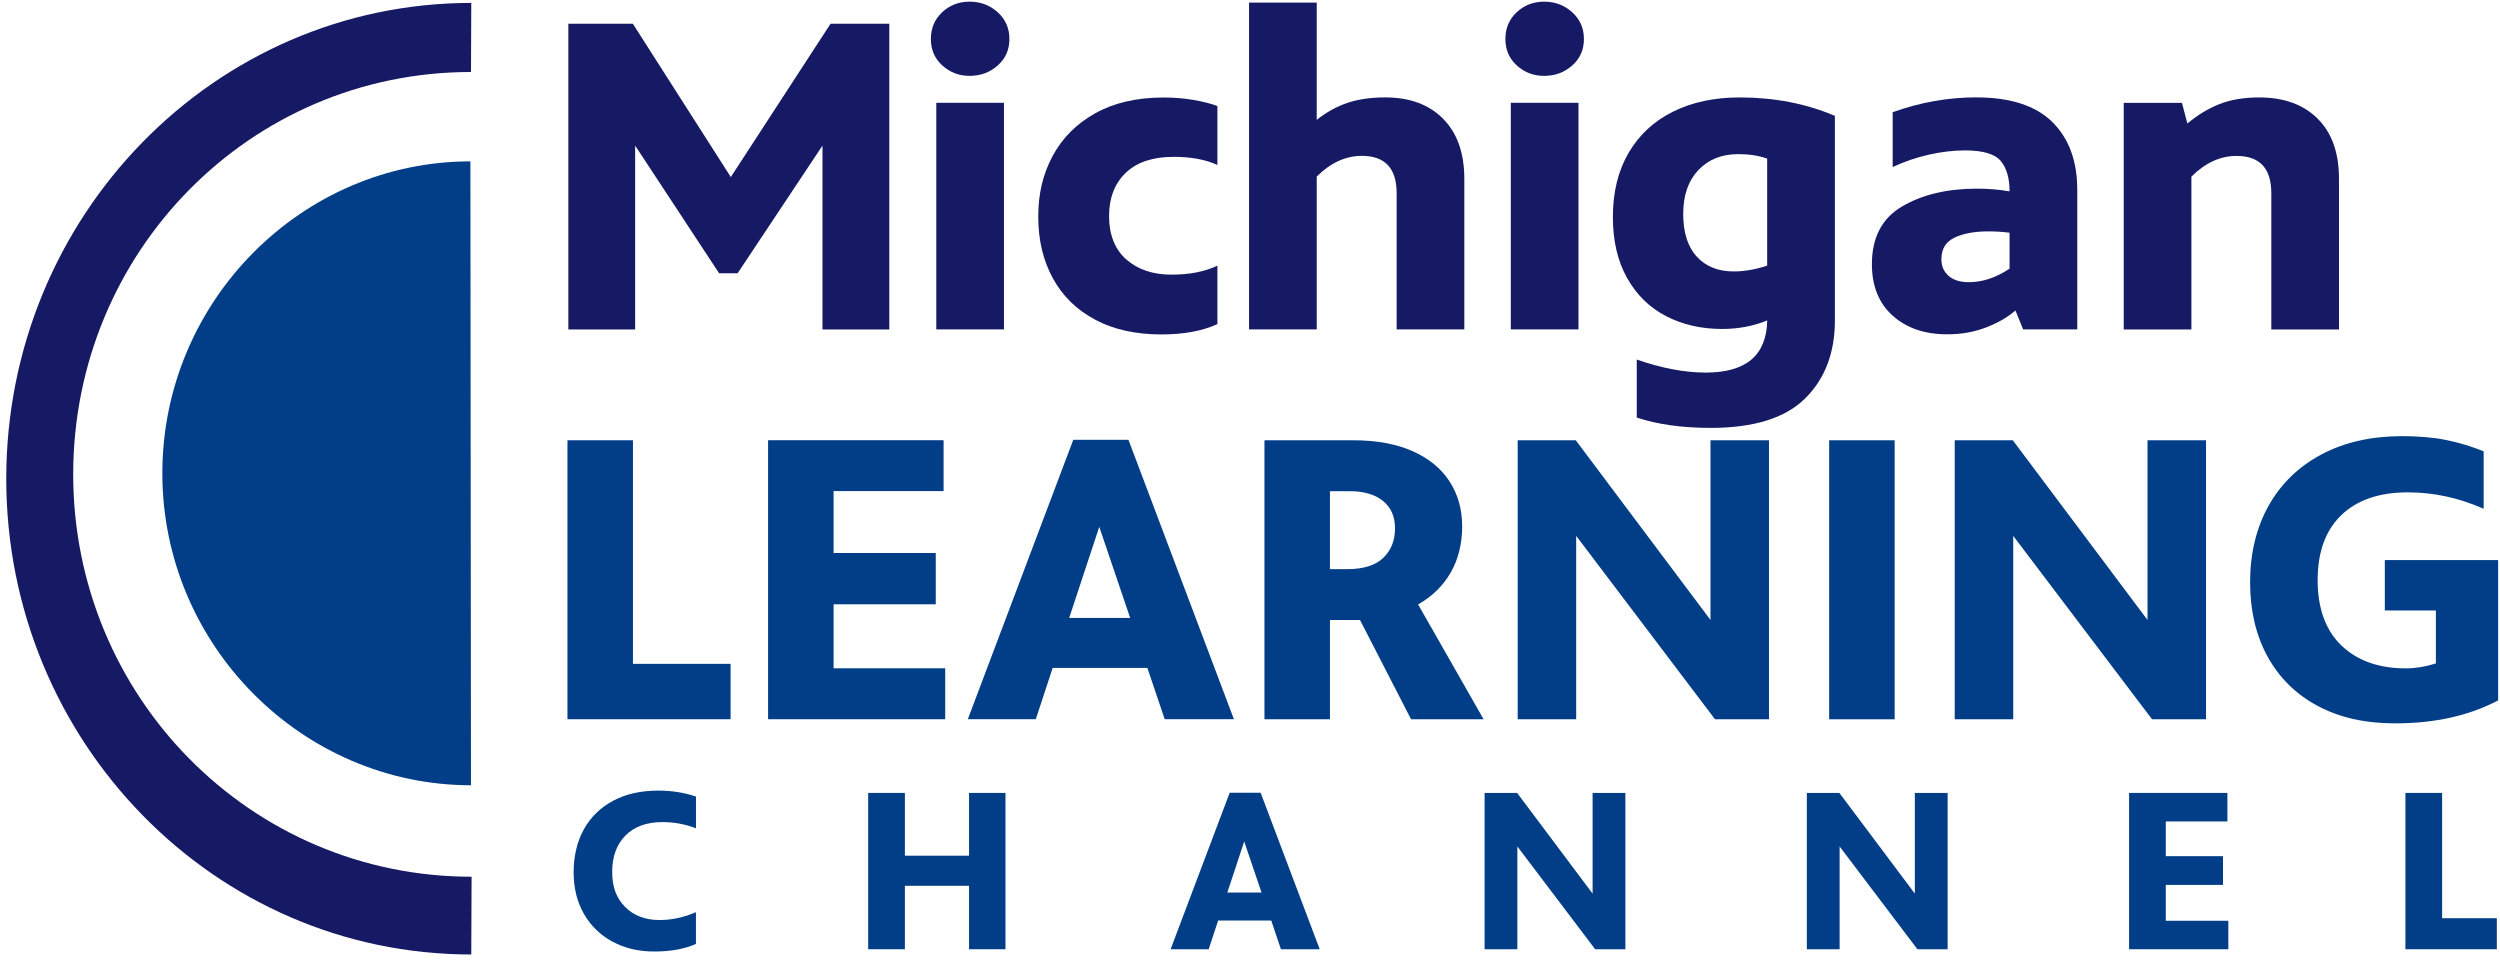
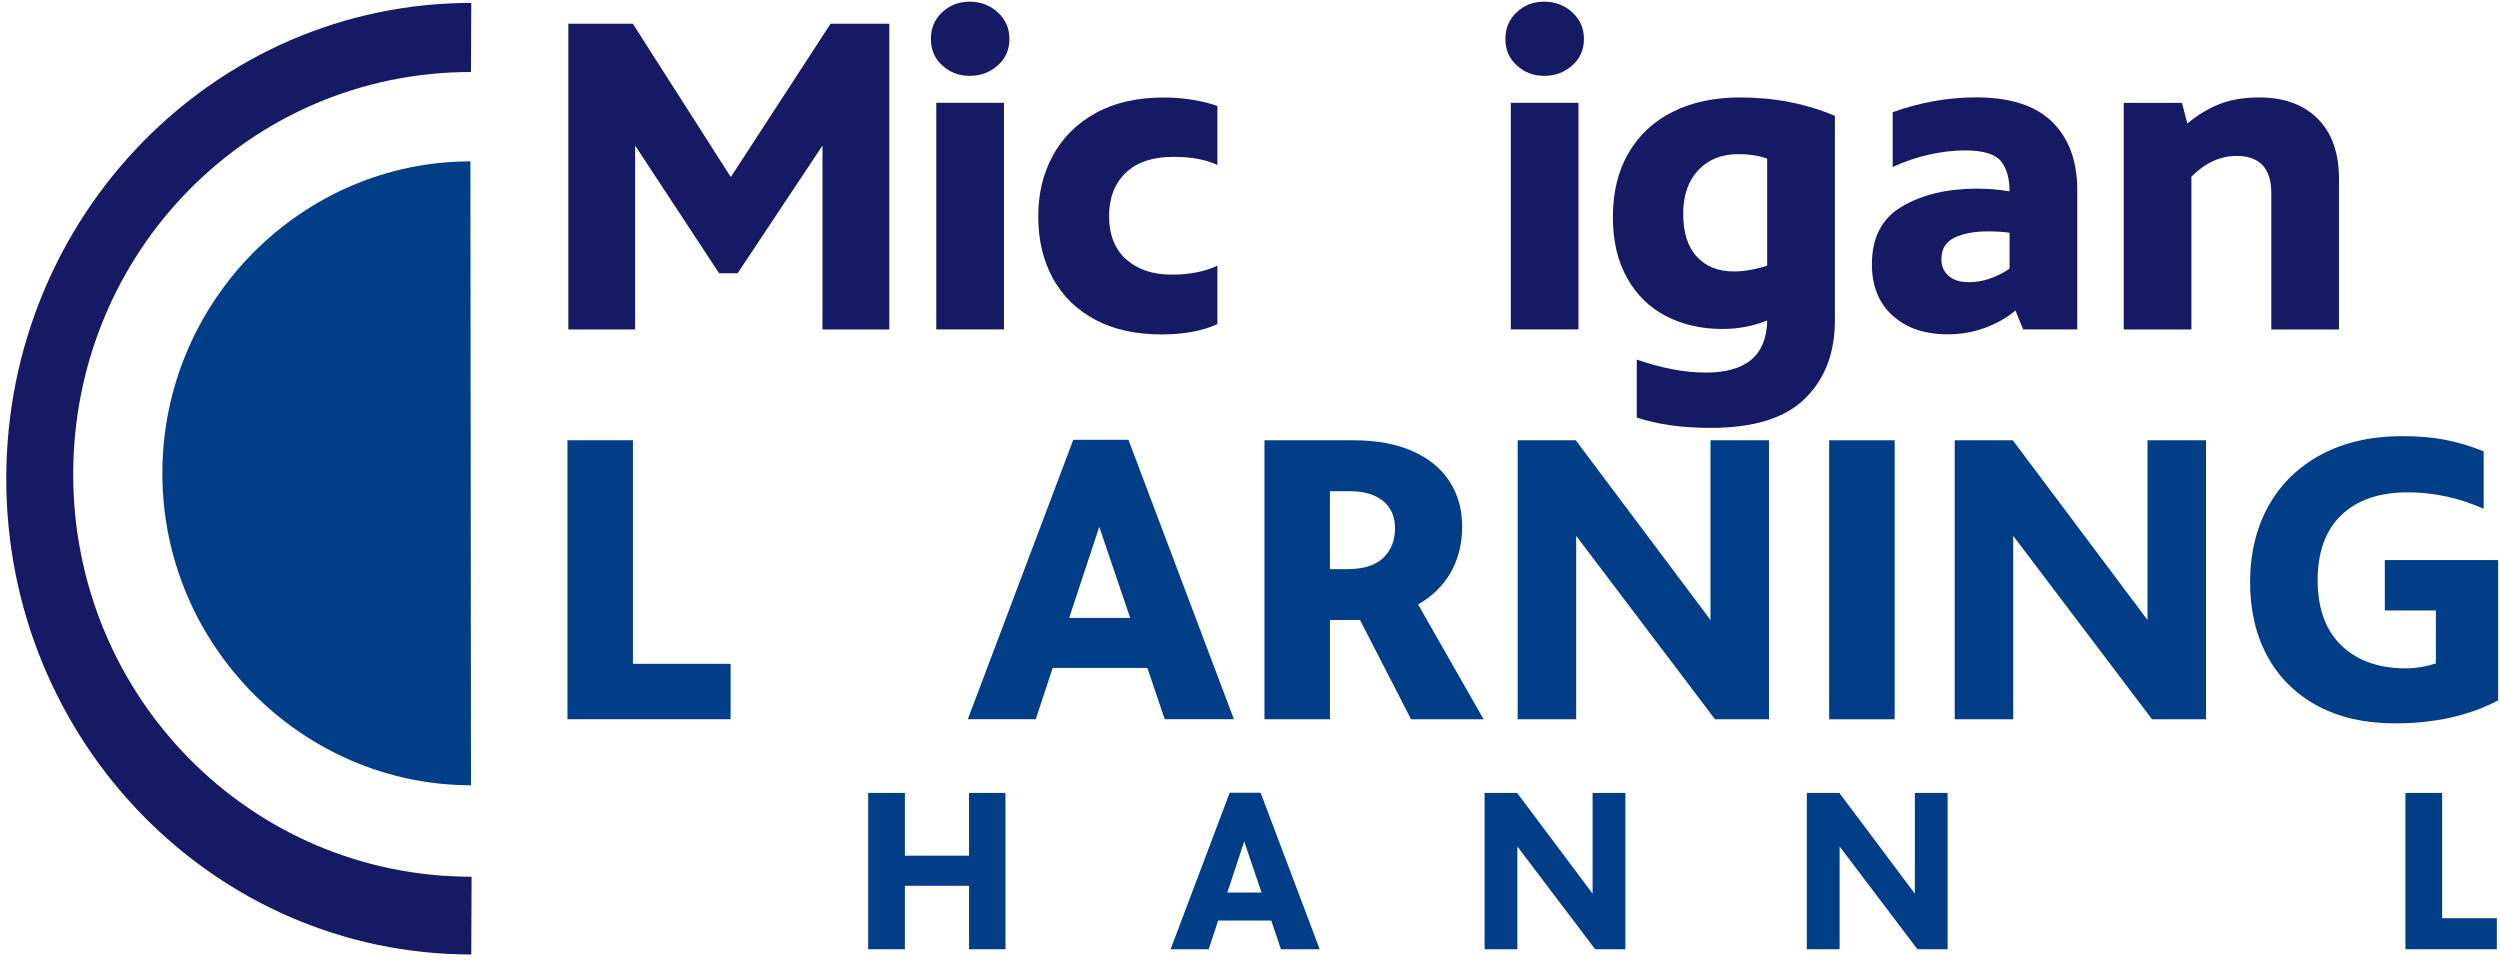
<svg xmlns="http://www.w3.org/2000/svg" width="307" height="118" viewBox="0 0 307 118" fill="none">
  <g clip-path="url(#clip0_5542_148507)">
    <path d="M57.841 96.43C37.162 96.43 19.936 79.28 19.936 58.123C19.936 36.967 37.086 19.816 57.765 19.816L57.837 96.426L57.841 96.43Z" fill="#023E87" />
    <path d="M57.915 107.662C30.749 107.662 8.99 85.54 8.99 58.252C8.99 30.963 30.672 8.841 57.839 8.841L57.873 0.359C26.336 0.359 0.768 26.517 0.768 58.785C0.768 91.053 26.336 117.211 57.873 117.211L57.911 107.662H57.915Z" fill="#161A64" />
    <path d="M109.206 2.918V40.458H101.001V17.879L90.58 33.556H88.306L77.996 17.879V40.458H69.791V2.918H77.716L89.743 21.741L101.991 2.918H109.197H109.206Z" fill="#161A64" />
    <path d="M115.724 8.046C114.78 7.199 114.312 6.115 114.312 4.789C114.312 3.464 114.772 2.371 115.698 1.503C116.621 0.639 117.748 0.203 119.078 0.203C120.409 0.203 121.553 0.635 122.513 1.503C123.474 2.371 123.955 3.464 123.955 4.789C123.955 6.115 123.474 7.199 122.513 8.046C121.553 8.893 120.409 9.316 119.078 9.316C117.748 9.316 116.668 8.893 115.724 8.046ZM114.976 12.628H123.287V40.45H114.976V12.628Z" fill="#161A64" />
    <path d="M134.507 39.265C132.236 38.071 130.498 36.377 129.299 34.188C128.096 31.998 127.496 29.466 127.496 26.599C127.496 23.732 128.087 21.352 129.269 19.146C130.451 16.94 132.194 15.191 134.507 13.904C136.815 12.616 139.613 11.973 142.903 11.973C144.2 11.973 145.424 12.074 146.589 12.278C147.754 12.481 148.723 12.726 149.497 13.023V20.256C148.056 19.591 146.262 19.261 144.119 19.261C141.568 19.261 139.608 19.913 138.244 21.221C136.879 22.53 136.194 24.304 136.194 26.548C136.194 28.793 136.904 30.643 138.329 31.876C139.749 33.108 141.59 33.726 143.843 33.726C146.096 33.726 147.945 33.358 149.497 32.621V39.799C147.648 40.646 145.361 41.069 142.627 41.069C139.485 41.069 136.777 40.472 134.507 39.274V39.265Z" fill="#161A64" />
-     <path d="M177.212 14.587C178.947 16.336 179.818 18.792 179.818 21.956V40.449H171.507V23.721C171.507 20.664 170.082 19.14 167.238 19.14C165.244 19.14 163.395 19.986 161.694 21.68V40.453H153.383V0.316H161.694V14.723C162.838 13.804 164.079 13.114 165.41 12.652C166.741 12.191 168.31 11.962 170.121 11.962C173.114 11.962 175.477 12.838 177.216 14.583L177.212 14.587Z" fill="#161A64" />
    <path d="M186.275 8.046C185.331 7.199 184.863 6.115 184.863 4.789C184.863 3.464 185.322 2.371 186.249 1.503C187.176 0.635 188.303 0.203 189.629 0.203C190.956 0.203 192.103 0.635 193.064 1.503C194.025 2.371 194.506 3.464 194.506 4.789C194.506 6.115 194.025 7.199 193.064 8.046C192.103 8.893 190.96 9.316 189.629 9.316C188.298 9.316 187.219 8.893 186.275 8.046ZM185.527 12.628H193.838V40.45H185.527V12.628Z" fill="#161A64" />
    <path d="M225.325 14.23V39.35C225.325 43.327 224.105 46.52 221.669 48.929C219.228 51.339 215.368 52.546 210.084 52.546C206.572 52.546 203.545 52.122 200.994 51.275V44.153C204.059 45.22 206.886 45.753 209.476 45.753C214.429 45.753 216.941 43.619 217.013 39.35C215.313 40.049 213.468 40.397 211.47 40.397C208.919 40.397 206.627 39.871 204.599 38.825C202.567 37.775 200.969 36.213 199.804 34.133C198.639 32.054 198.061 29.56 198.061 26.651C198.061 23.598 198.707 20.963 199.999 18.757C201.292 16.551 203.111 14.866 205.458 13.705C207.805 12.545 210.53 11.965 213.633 11.965C217.881 11.965 221.779 12.719 225.329 14.23H225.325ZM208.362 31.512C209.471 32.727 210.985 33.333 212.907 33.333C214.199 33.333 215.568 33.096 217.009 32.617V19.477C215.976 19.109 214.794 18.927 213.463 18.927C211.431 18.927 209.794 19.579 208.557 20.887C207.32 22.196 206.699 23.987 206.699 26.27C206.699 28.552 207.252 30.301 208.362 31.512Z" fill="#161A64" />
    <path d="M252.011 14.972C254.06 16.979 255.089 19.766 255.089 23.336V40.448H248.439L247.496 38.127C246.573 38.936 245.383 39.626 243.92 40.198C242.462 40.77 240.863 41.053 239.124 41.053C236.353 41.053 234.116 40.291 232.42 38.763C230.719 37.238 229.869 35.129 229.869 32.44C229.869 29.167 231.106 26.8 233.581 25.347C236.055 23.895 239.124 23.166 242.781 23.166C244.15 23.166 245.476 23.276 246.773 23.497C246.773 21.879 246.411 20.634 245.693 19.77C244.974 18.906 243.503 18.47 241.288 18.47C239.885 18.47 238.406 18.644 236.854 18.995C235.302 19.346 233.823 19.851 232.42 20.515V13.778C235.821 12.563 239.239 11.957 242.674 11.957C246.849 11.957 249.961 12.961 252.015 14.968L252.011 14.972ZM239.29 33.88C239.881 34.397 240.71 34.651 241.786 34.651C243.448 34.651 245.11 34.1 246.773 32.995V28.578C245.923 28.468 245.055 28.413 244.167 28.413C242.466 28.413 241.08 28.671 240.009 29.184C238.937 29.7 238.402 30.581 238.402 31.835C238.402 32.682 238.699 33.363 239.29 33.876V33.88Z" fill="#161A64" />
    <path d="M284.597 14.565C286.352 16.297 287.228 18.762 287.228 21.963V40.456H278.917V23.729C278.917 20.671 277.493 19.147 274.648 19.147C272.654 19.147 270.805 19.994 269.104 21.688V40.46H260.793V12.63H267.944L268.611 15.171C269.831 14.142 271.132 13.35 272.518 12.795C273.904 12.244 275.541 11.965 277.425 11.965C280.456 11.965 282.845 12.829 284.601 14.561L284.597 14.565Z" fill="#161A64" />
    <path d="M69.684 54.063H77.727V81.52H89.716V88.321H69.684V54.059V54.063Z" fill="#023E87" />
-     <path d="M116.073 82.075V88.321H94.322V54.059H115.873V60.305H102.366V67.91H114.912V74.207H102.366V82.067H116.073V82.075Z" fill="#023E87" />
    <path d="M140.904 82.025H129.268L127.193 88.321H118.848L131.797 54.008H138.574L151.524 88.321H143.025L140.9 82.025H140.904ZM138.783 75.88L134.99 64.696L131.296 75.88H138.783Z" fill="#023E87" />
    <path d="M173.28 88.329L167.009 76.138H163.319V88.329H155.275V54.066H166.202C169.033 54.066 171.452 54.511 173.459 55.4C175.465 56.29 176.983 57.535 178.012 59.131C179.041 60.728 179.555 62.565 179.555 64.649C179.555 66.732 179.083 68.689 178.14 70.319C177.196 71.95 175.865 73.249 174.143 74.224L182.187 88.329H173.284H173.28ZM169.866 68.502C170.827 67.579 171.307 66.381 171.307 64.899C171.307 63.417 170.819 62.328 169.841 61.524C168.863 60.719 167.481 60.317 165.691 60.317H163.315V69.891H165.441C167.43 69.891 168.905 69.43 169.866 68.507V68.502Z" fill="#023E87" />
    <path d="M217.232 54.066V88.329H210.604L193.556 65.805V88.329H186.371V54.066H193.505L210.047 76.133V54.066H217.232Z" fill="#023E87" />
    <path d="M224.621 54.066H232.665V88.329H224.621V54.066Z" fill="#023E87" />
    <path d="M270.9 54.066V88.329H264.272L247.224 65.805V88.329H240.039V54.066H247.173L263.715 76.133V54.066H270.9Z" fill="#023E87" />
    <path d="M306.77 68.778V86.009C303.194 87.889 298.981 88.829 294.122 88.829C290.444 88.829 287.277 88.118 284.611 86.686C281.946 85.259 279.896 83.244 278.464 80.639C277.031 78.035 276.312 74.986 276.312 71.493C276.312 67.999 277.069 64.802 278.587 62.096C280.105 59.394 282.273 57.294 285.087 55.799C287.902 54.304 291.201 53.559 294.976 53.559C297.034 53.559 298.845 53.719 300.414 54.037C301.983 54.359 303.505 54.816 304.993 55.422V62.477C301.957 61.134 298.854 60.461 295.686 60.461C292.179 60.461 289.458 61.393 287.515 63.256C285.576 65.119 284.607 67.783 284.607 71.243C284.607 74.702 285.585 77.413 287.541 79.28C289.496 81.143 292.128 82.075 295.431 82.075C296.643 82.075 297.876 81.872 299.126 81.469V74.969H292.855V68.774H306.765L306.77 68.778Z" fill="#023E87" />
-     <path d="M75.22 115.638C73.719 114.829 72.546 113.69 71.704 112.221C70.862 110.751 70.441 109.049 70.441 107.109C70.441 105.17 70.862 103.336 71.704 101.829C72.546 100.321 73.745 99.157 75.305 98.327C76.865 97.497 78.71 97.086 80.845 97.086C82.507 97.086 84.046 97.332 85.466 97.819V101.714C84.144 101.206 82.775 100.952 81.355 100.952C79.408 100.952 77.89 101.503 76.806 102.604C75.717 103.705 75.177 105.195 75.177 107.08C75.177 108.964 75.705 110.298 76.763 111.37C77.822 112.441 79.229 112.979 80.985 112.979C82.477 112.979 83.969 112.661 85.462 112.017V115.913C84.063 116.536 82.362 116.845 80.36 116.845C78.358 116.845 76.716 116.438 75.216 115.63L75.22 115.638Z" fill="#023E87" />
    <path d="M106.613 97.371H111.12V105.078H118.998V97.371H123.474V116.567H118.998V108.775H111.12V116.567H106.613V97.371Z" fill="#023E87" />
    <path d="M156.105 113.042H149.587L148.427 116.569H143.75L151.007 97.344H154.804L162.061 116.569H157.299L156.109 113.042H156.105ZM154.914 109.599L152.789 103.332L150.718 109.599H154.914Z" fill="#023E87" />
    <path d="M199.597 97.371V116.567H195.886L186.333 103.948V116.567H182.307V97.371H186.303L195.571 109.736V97.371H199.597Z" fill="#023E87" />
    <path d="M239.169 97.371V116.567H235.458L225.905 103.948V116.567H221.879V97.371H225.875L235.143 109.736V97.371H239.169Z" fill="#023E87" />
-     <path d="M273.64 113.065V116.567H261.451V97.371H273.525V100.873H265.958V105.137H272.985V108.665H265.958V113.069H273.64V113.065Z" fill="#023E87" />
    <path d="M295.387 97.371H299.893V112.756H306.61V116.567H295.387V97.371Z" fill="#023E87" />
  </g>
  <defs>
    <clipPath id="clip0_5542_148507">
      <rect width="306" height="117" fill="white" transform="translate(0.768 0.211)" />
    </clipPath>
  </defs>
</svg>